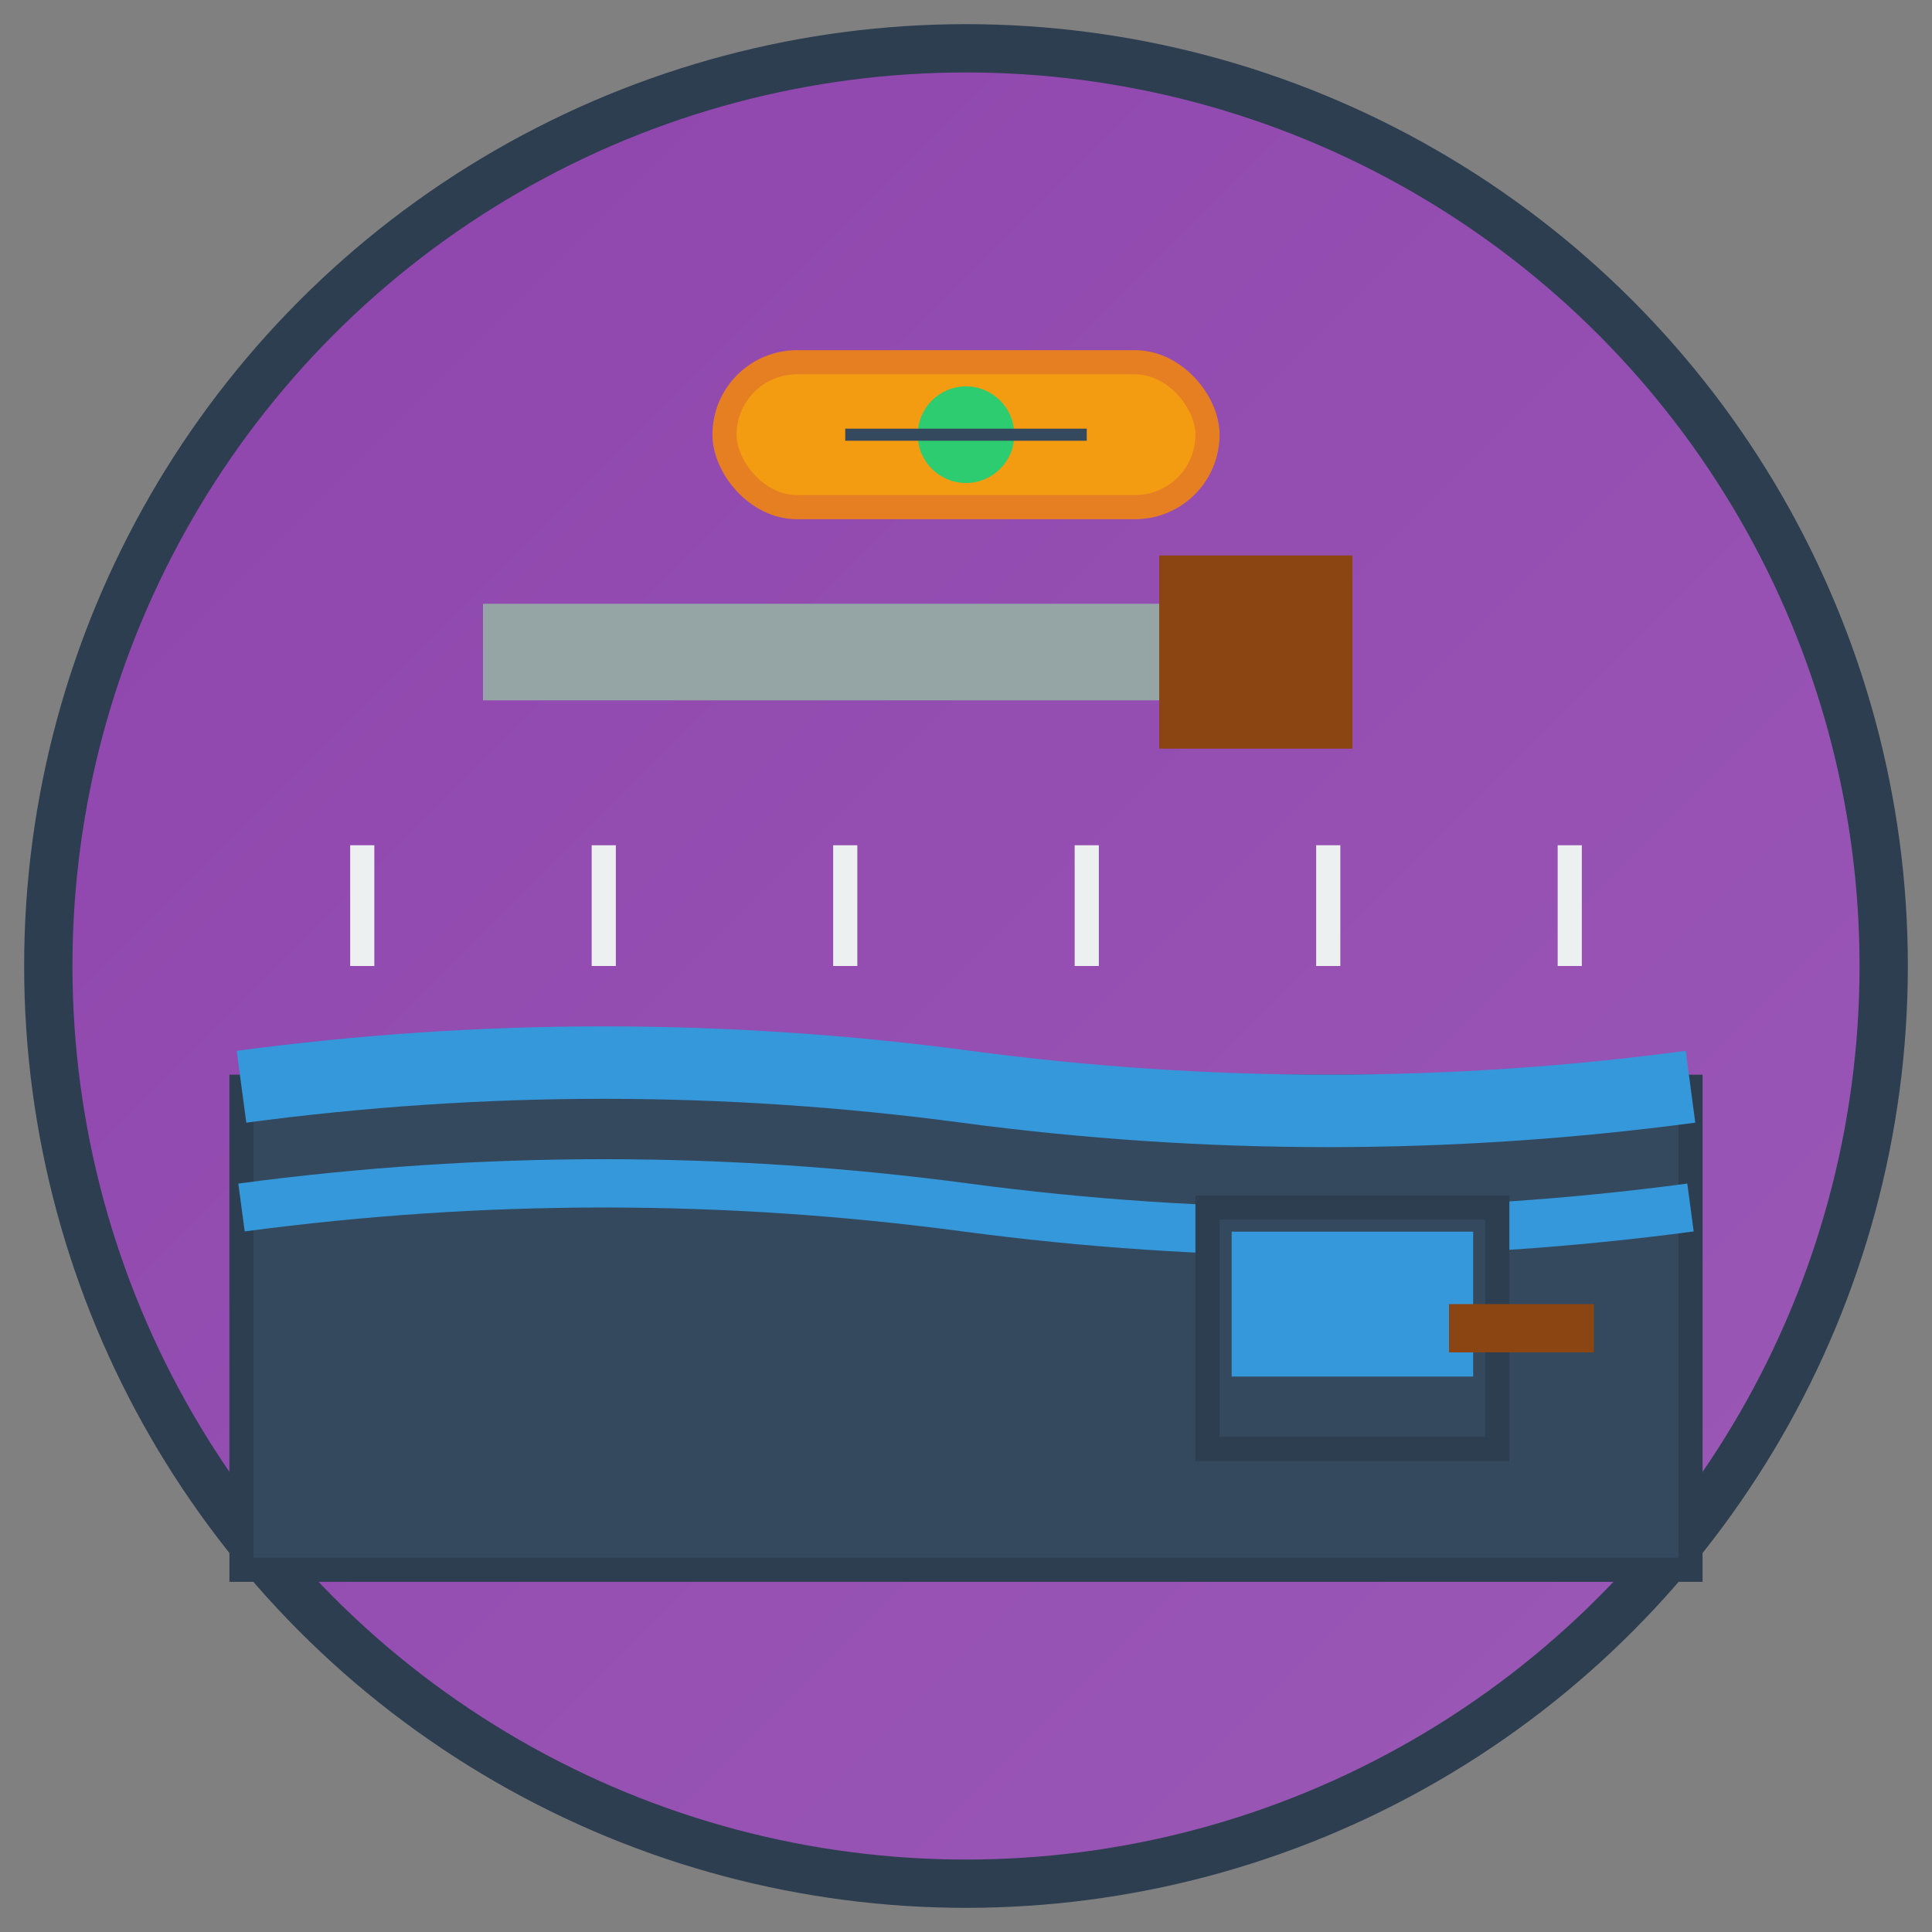
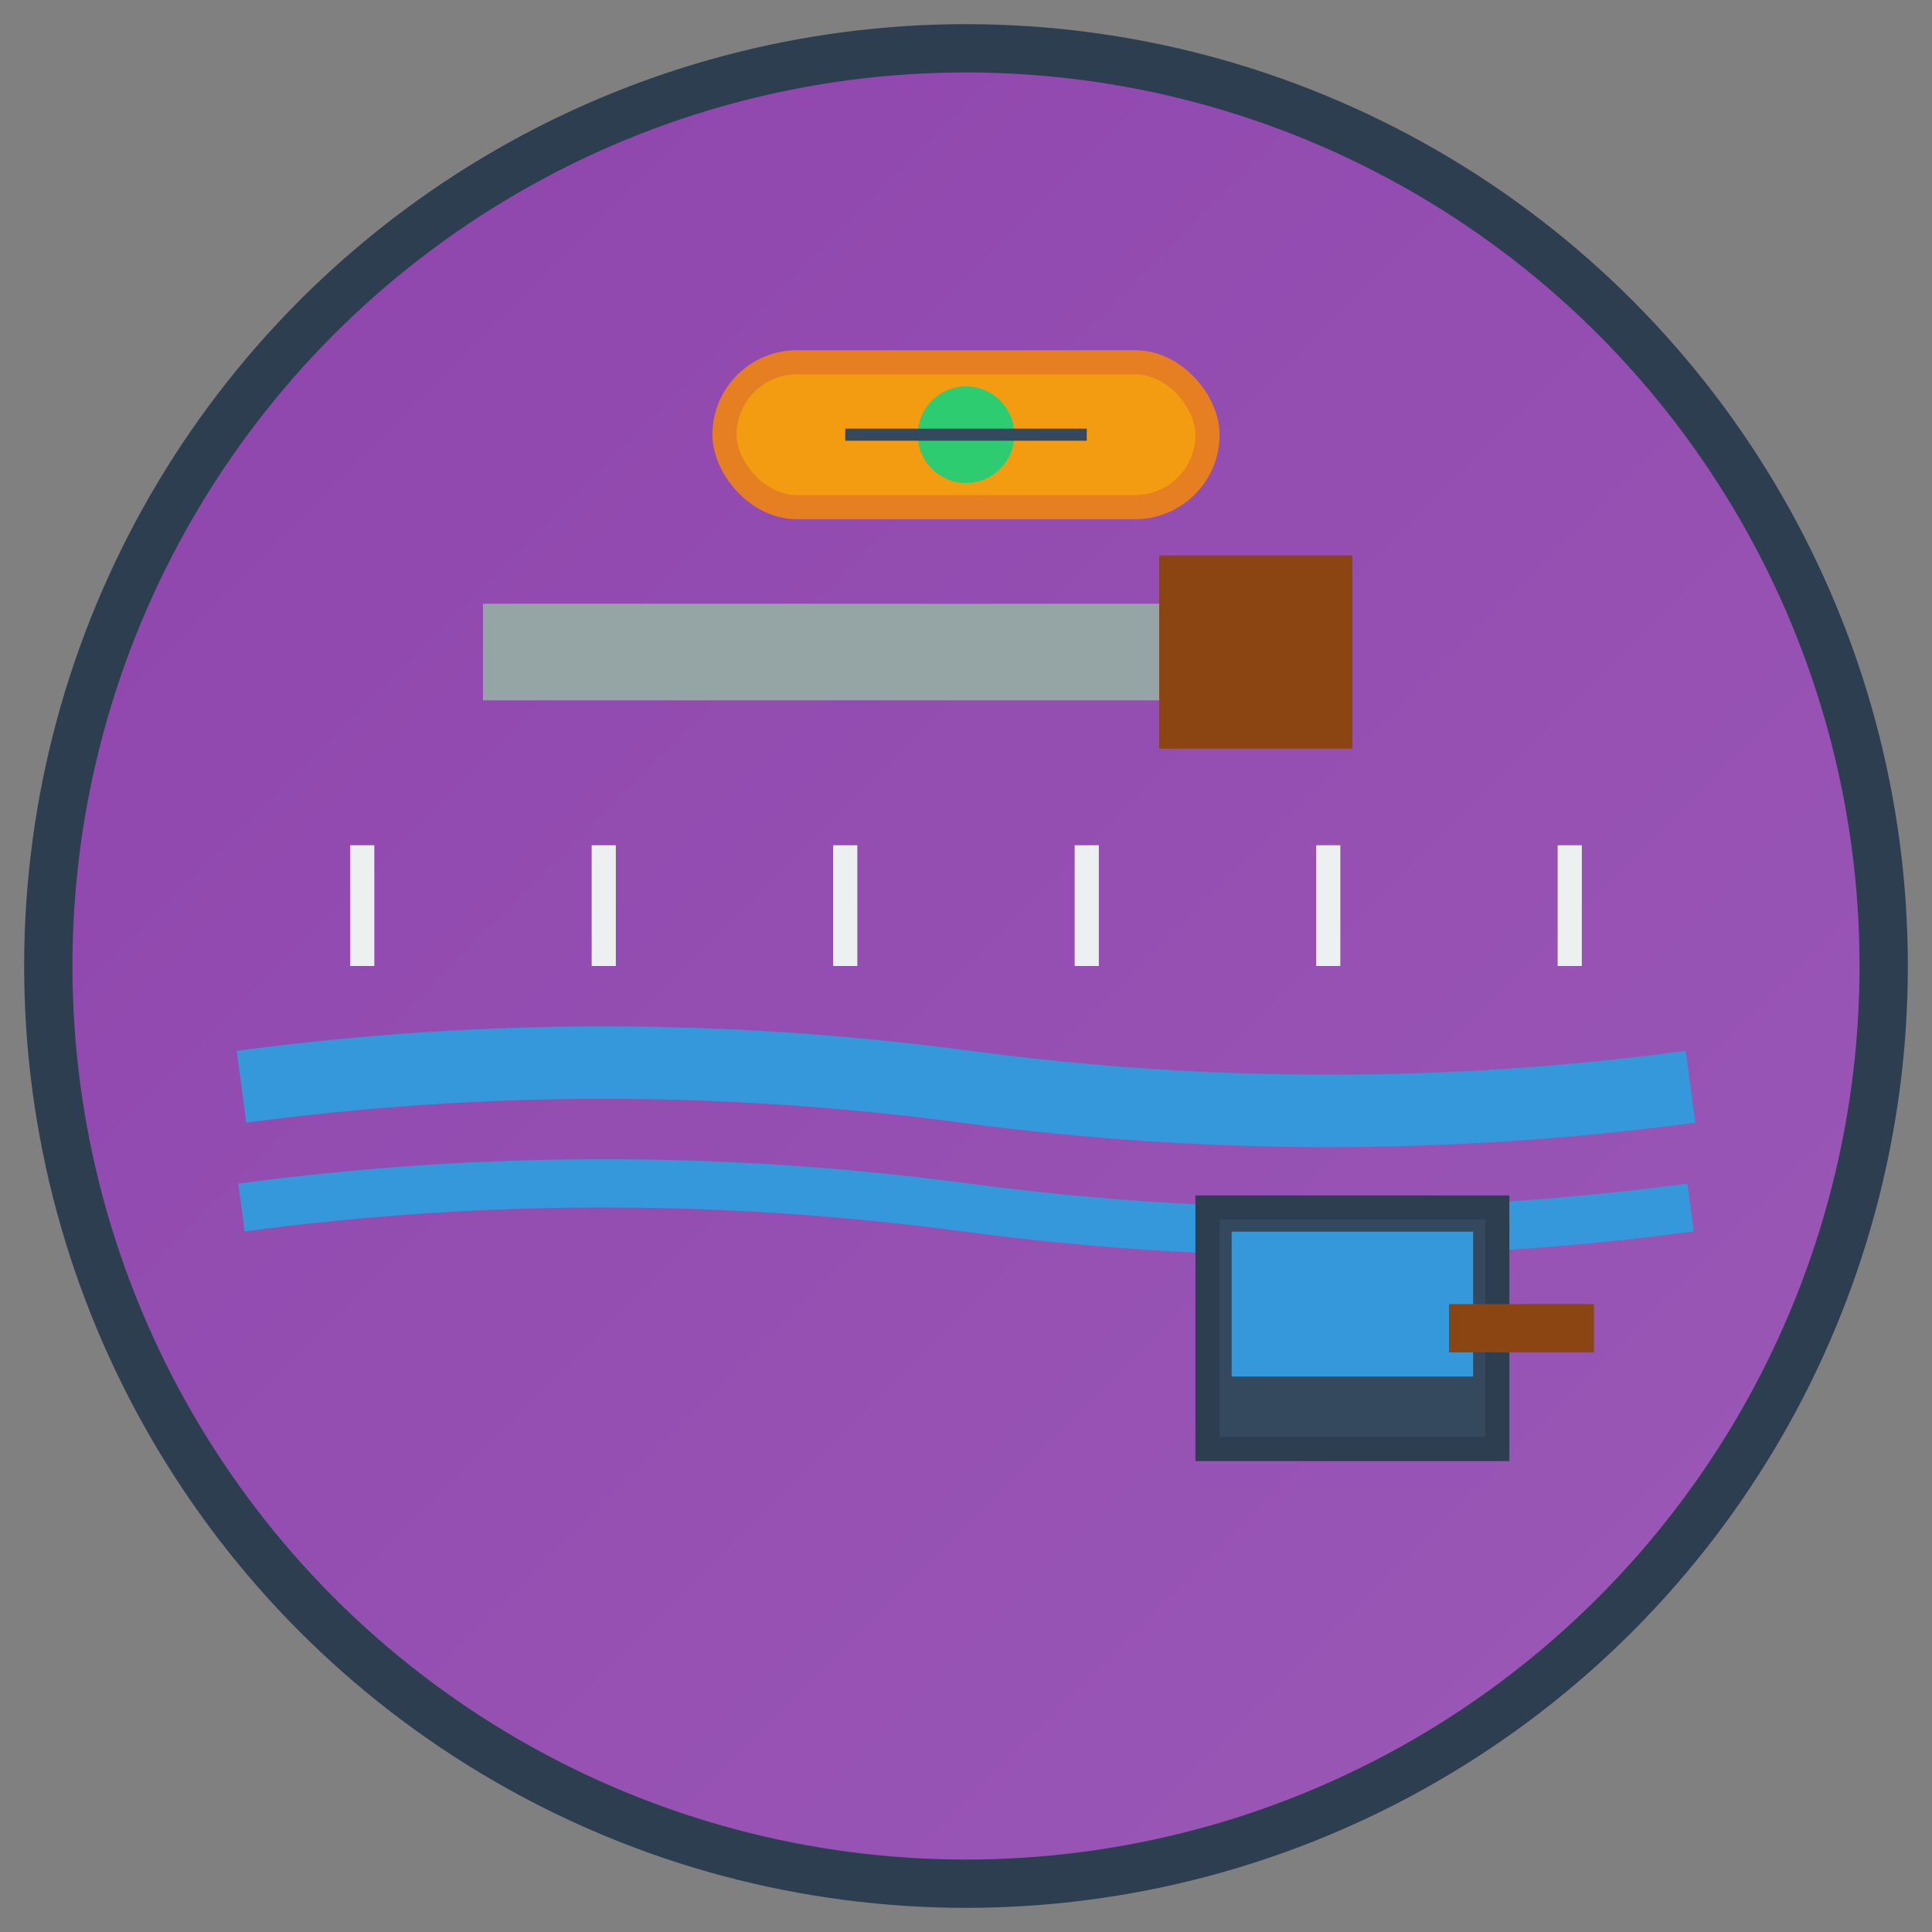
<svg xmlns="http://www.w3.org/2000/svg" width="80" height="80" viewBox="0 0 80 80">
  <rect x="0" y="0" width="80" height="80" fill="#808080" stroke="none" />
  <defs>
    <linearGradient id="floorGradient" x1="0%" y1="0%" x2="100%" y2="100%">
      <stop offset="0%" style="stop-color:#8e44ad;stop-opacity:1" />
      <stop offset="100%" style="stop-color:#9b59b6;stop-opacity:1" />
    </linearGradient>
  </defs>
  <circle cx="40" cy="40" r="38" fill="url(#floorGradient)" stroke="#2c3e50" stroke-width="2" />
-   <rect x="10" y="45" width="60" height="20" fill="#34495e" stroke="#2c3e50" stroke-width="1" />
  <path d="M 10 45 Q 25 43 40 45 Q 55 47 70 45" stroke="#3498db" stroke-width="3" fill="none" />
  <path d="M 10 50 Q 25 48 40 50 Q 55 52 70 50" stroke="#3498db" stroke-width="2" fill="none" />
  <g transform="translate(20,25)">
    <rect x="0" y="0" width="30" height="4" fill="#95a5a6" />
    <rect x="28" y="-2" width="8" height="8" fill="#8b4513" />
  </g>
  <g transform="translate(30,15)">
    <rect x="0" y="0" width="20" height="6" fill="#f39c12" stroke="#e67e22" stroke-width="1" rx="3" />
    <circle cx="10" cy="3" r="2" fill="#2ecc71" />
    <line x1="5" y1="3" x2="15" y2="3" stroke="#34495e" stroke-width="0.5" />
  </g>
  <g stroke="#ecf0f1" stroke-width="1">
    <line x1="15" y1="40" x2="15" y2="35" />
    <line x1="25" y1="40" x2="25" y2="35" />
    <line x1="35" y1="40" x2="35" y2="35" />
    <line x1="45" y1="40" x2="45" y2="35" />
    <line x1="55" y1="40" x2="55" y2="35" />
    <line x1="65" y1="40" x2="65" y2="35" />
  </g>
  <g transform="translate(50,50)">
    <rect x="0" y="0" width="12" height="10" fill="#34495e" stroke="#2c3e50" stroke-width="1" />
    <rect x="1" y="1" width="10" height="6" fill="#3498db" />
    <rect x="10" y="4" width="6" height="2" fill="#8b4513" />
  </g>
</svg>